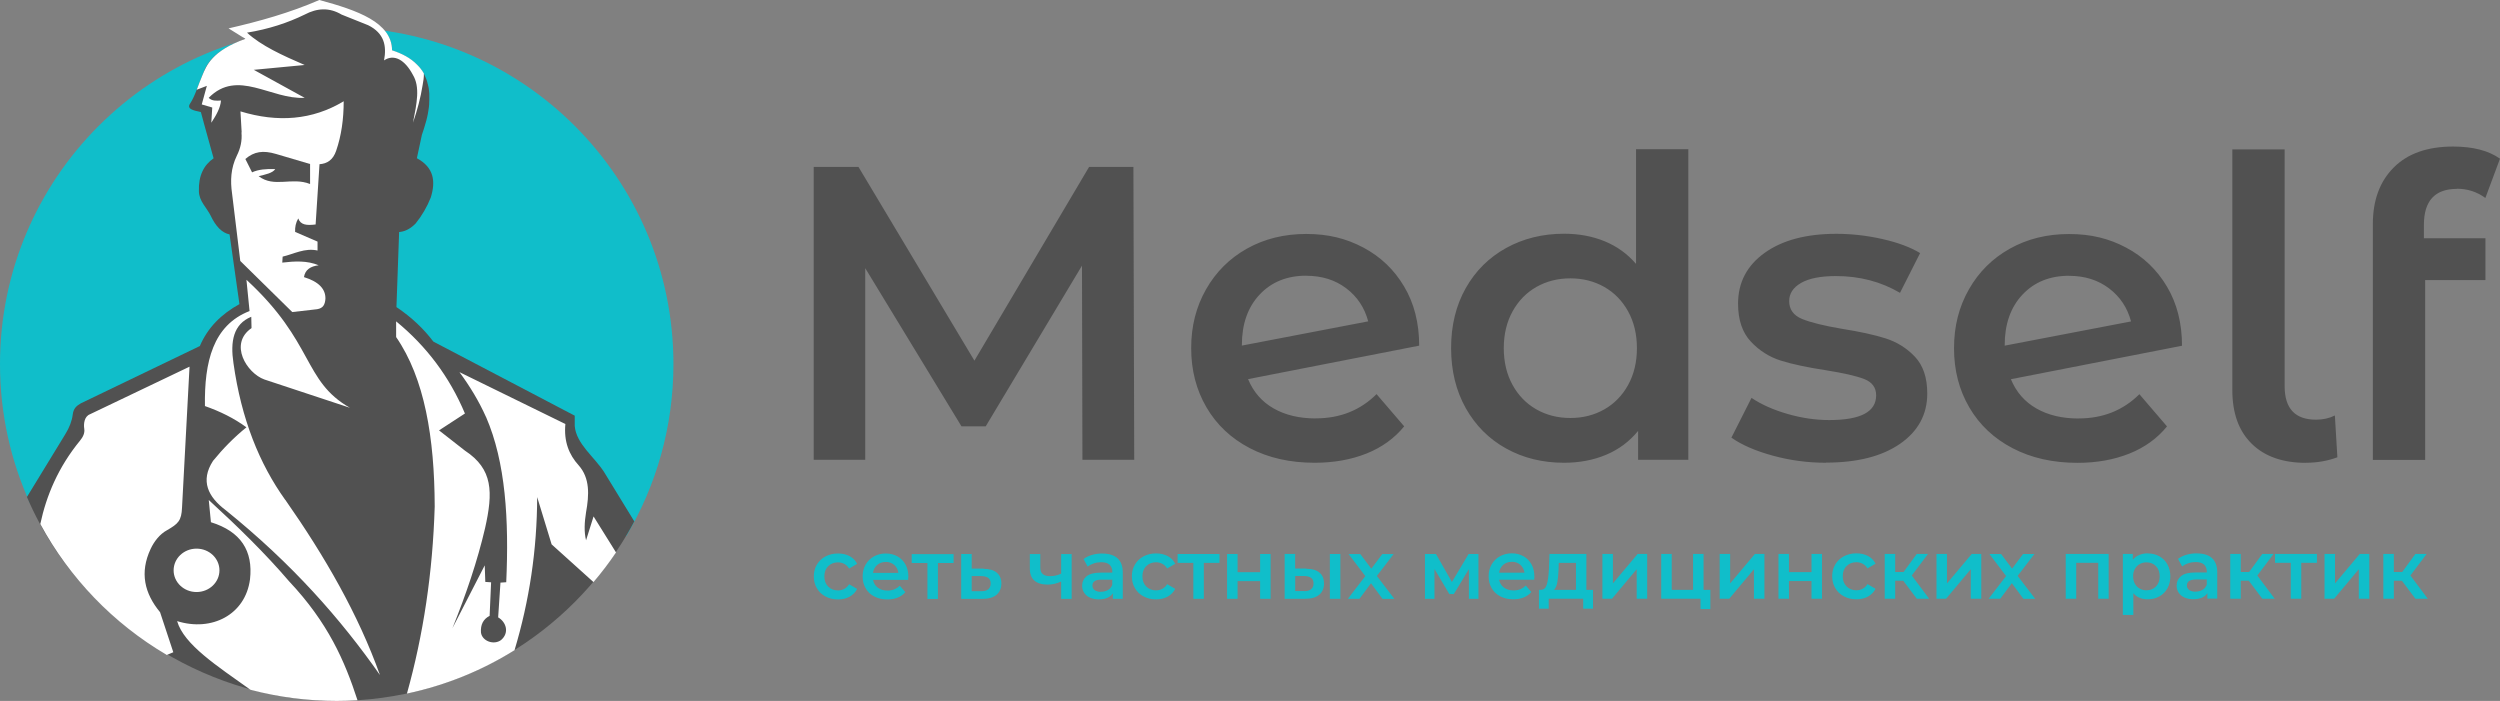
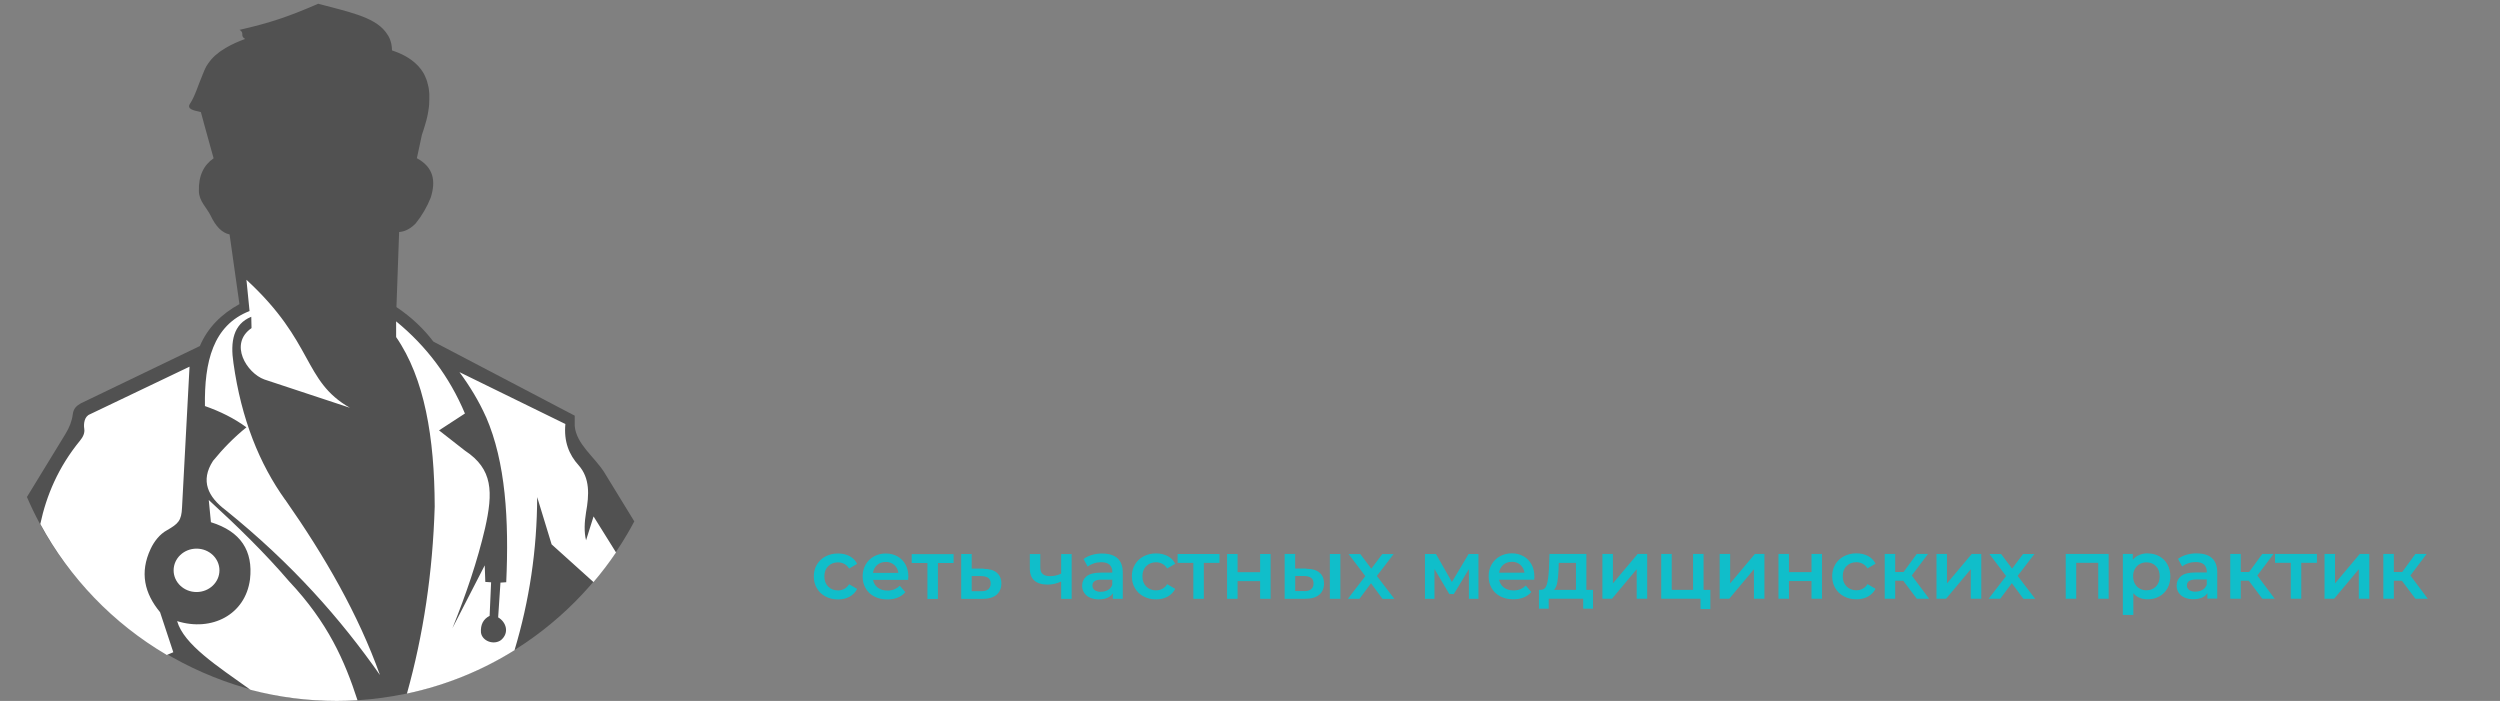
<svg xmlns="http://www.w3.org/2000/svg" width="214" height="60" viewBox="0 0 214 60" fill="none">
  <rect x="0" y="0" width="214" height="60" fill="#808080" stroke="none" />
-   <path fill-rule="evenodd" clip-rule="evenodd" d="M28.82 2.337C44.74 2.337 57.646 15.244 57.646 31.163C57.646 36.535 56.175 41.564 53.62 45.868L2.577 43.094C0.921 39.461 0 35.418 0 31.163C0 15.244 12.907 2.337 28.826 2.337" fill="#10BECA" />
  <path fill-rule="evenodd" clip-rule="evenodd" d="M2.321 42.517L5.59 37.167C5.939 36.6 6.157 36.039 6.227 35.483C6.287 34.993 6.511 34.759 6.919 34.525C10.313 32.89 13.713 31.256 17.107 29.621C17.783 28.03 18.965 26.875 20.496 26.031C20.213 24.043 19.929 22.054 19.651 20.065C19.003 19.935 18.469 19.379 18.039 18.474C17.701 17.772 17.036 17.227 17.026 16.366C16.982 15.037 17.445 14.132 18.284 13.549L17.44 10.504L17.423 10.433L17.407 10.373L17.391 10.313L17.374 10.253L17.358 10.193L17.341 10.133L17.325 10.074L17.309 10.014L17.293 9.954L17.276 9.894L17.26 9.834L17.244 9.774L17.227 9.714L17.211 9.654L17.194 9.594C16.611 9.458 15.958 9.354 16.263 8.88C16.693 8.238 16.96 7.29 17.303 6.494L17.32 6.456L17.331 6.418V6.407L17.347 6.38V6.363L17.363 6.342V6.325L17.38 6.309L17.391 6.287V6.271L17.407 6.244V6.233L17.423 6.2L17.44 6.156L17.456 6.118L17.472 6.08V6.069L17.489 6.037V6.02L17.51 5.993L17.521 5.971L17.532 5.949L17.543 5.922V5.906L17.565 5.873V5.862L17.592 5.824L17.614 5.775L17.636 5.731L17.657 5.688V5.677L17.685 5.644L17.707 5.612V5.601L17.723 5.579L17.739 5.557L17.756 5.53L17.767 5.513L17.788 5.481V5.47H17.799L17.826 5.426L17.859 5.383L17.892 5.339L17.919 5.301H17.924L17.93 5.285L17.957 5.252L17.968 5.236V5.225L18.001 5.192H18.006L18.028 5.159L18.039 5.148L18.061 5.121L18.072 5.105L18.104 5.067L18.137 5.029H18.142L18.186 4.98L18.23 4.931C18.257 4.903 18.284 4.876 18.317 4.843L18.328 4.832L18.366 4.8L18.377 4.789L18.415 4.751L18.431 4.74L18.469 4.707H18.475L18.513 4.669L18.529 4.658L18.578 4.62H18.589L18.644 4.566L18.704 4.516H18.709L18.764 4.467L18.818 4.429L18.834 4.418L18.878 4.386L18.894 4.375L18.927 4.353L18.943 4.342L18.981 4.315L19.025 4.288H19.036L19.085 4.25L19.107 4.239L19.134 4.222L19.183 4.19L19.254 4.146L19.33 4.097H19.335L19.406 4.053L19.423 4.042L19.488 4.004H19.499L19.553 3.972L19.586 3.955L19.646 3.923L19.673 3.906L19.733 3.874L19.766 3.857L19.831 3.825L19.908 3.786H19.924L20.017 3.737L20.115 3.688C20.376 3.569 20.665 3.454 20.981 3.334C20.501 3.035 20.981 2.855 20.507 2.555C23.144 1.95 24.707 1.422 27.235 0.321C29.654 0.975 31.981 1.406 32.989 2.708L33.005 2.73L33.021 2.751L33.054 2.795L33.07 2.822L33.103 2.871L33.119 2.893L33.136 2.915L33.163 2.958L33.179 2.986L33.196 3.007L33.212 3.029L33.228 3.051L33.25 3.089L33.266 3.122L33.294 3.176L33.315 3.22L33.343 3.274L33.353 3.302C33.353 3.302 33.37 3.345 33.381 3.372L33.392 3.394C33.392 3.394 33.408 3.443 33.419 3.47V3.492L33.452 3.574V3.59C33.462 3.618 33.473 3.645 33.479 3.677C33.484 3.716 33.495 3.743 33.501 3.776C33.506 3.814 33.511 3.846 33.517 3.879C33.517 3.917 33.528 3.95 33.533 3.988C33.533 4.021 33.539 4.053 33.544 4.086V4.102C33.544 4.173 33.55 4.239 33.555 4.315C34.372 4.587 35.124 4.963 35.712 5.563L35.767 5.617L35.778 5.628L35.8 5.65L35.827 5.682L35.849 5.71L35.881 5.748L35.903 5.775L35.931 5.808L35.952 5.835L35.985 5.873L36.001 5.889L36.012 5.9L36.056 5.955L36.061 5.971C36.089 6.009 36.116 6.047 36.143 6.091L36.165 6.124L36.187 6.156L36.208 6.189L36.236 6.233L36.246 6.254L36.274 6.298L36.29 6.325L36.312 6.369L36.323 6.391L36.355 6.461L36.388 6.527L36.399 6.56L36.426 6.614V6.625L36.453 6.685L36.464 6.712L36.486 6.761L36.497 6.788L36.513 6.832L36.524 6.865L36.546 6.935L36.568 7.006V7.017L36.573 7.034L36.59 7.088L36.601 7.132V7.159L36.622 7.208L36.633 7.251V7.284L36.65 7.328L36.66 7.371L36.677 7.442L36.693 7.524L36.704 7.6V7.616L36.715 7.676V7.687L36.72 7.736V7.774L36.731 7.829V7.851C36.737 7.9 36.742 7.949 36.748 7.998V8.08V8.161C36.748 8.243 36.748 8.319 36.748 8.401V8.417V8.488V8.559V8.575V8.586C36.748 8.668 36.742 8.75 36.737 8.831V8.897V8.935C36.731 8.984 36.726 9.033 36.72 9.087V9.131C36.704 9.235 36.688 9.344 36.671 9.452V9.469C36.66 9.529 36.65 9.589 36.639 9.649V9.659L36.622 9.741V9.752C36.606 9.812 36.595 9.872 36.584 9.937L36.562 10.03L36.541 10.128L36.524 10.188L36.513 10.221V10.248L36.492 10.319C36.475 10.384 36.459 10.45 36.437 10.515C36.344 10.847 36.241 11.185 36.116 11.534C35.974 12.204 35.827 12.874 35.685 13.544C37.156 14.339 37.303 15.538 36.873 16.911C36.551 17.723 36.116 18.464 35.571 19.139C35.048 19.662 34.596 19.82 34.165 19.864C34.089 22.005 34.013 24.146 33.936 26.287C35.249 27.17 36.279 28.161 37.096 29.24C41.128 31.354 45.165 33.468 49.197 35.582V36.47C49.333 38.011 50.875 39.101 51.714 40.414L54.296 44.631C54.111 44.985 53.915 45.334 53.713 45.677C48.717 54.241 39.434 59.995 28.799 59.995C18.164 59.995 8.232 53.827 3.373 44.762C2.986 44.037 2.626 43.291 2.299 42.528" fill="#515151" />
  <path fill-rule="evenodd" clip-rule="evenodd" d="M24.424 42.789C27.818 47.638 30.673 52.602 32.525 57.783C29.175 52.999 25.029 48.276 19.308 43.661C17.815 42.539 17.123 41.16 18.235 39.45C19.101 38.387 20.049 37.423 21.095 36.579C20.027 35.794 18.829 35.211 17.543 34.759C17.483 30.978 18.229 27.845 21.362 26.625C21.275 25.731 21.182 24.843 21.095 23.95C26.93 29.316 25.906 32.596 29.954 34.906C27.513 34.1 25.067 33.288 22.626 32.482C21.122 31.937 19.57 29.436 21.531 28.085C21.526 27.764 21.515 27.437 21.509 27.115C19.967 27.747 19.706 29.235 19.984 31.081C20.659 35.881 22.207 39.706 24.424 42.8M14.23 56.034C9.698 53.364 5.955 49.491 3.449 44.854C3.977 42.408 4.974 40.011 6.854 37.712C7.094 37.423 7.273 37.074 7.213 36.709C7.143 36.279 7.219 35.647 7.698 35.462C10.542 34.1 13.386 32.743 16.224 31.387C16.012 35.407 15.8 39.428 15.582 43.443C15.538 44.582 15.244 44.838 14.301 45.383C13.669 45.726 13.19 46.352 12.896 46.984C11.942 49.011 12.367 50.793 13.702 52.405C14.078 53.549 14.459 54.688 14.835 55.832L14.274 56.066C14.274 56.066 14.236 56.045 14.22 56.034H14.23ZM30.58 59.946C30.003 59.978 29.414 60 28.826 60C26.303 60 23.863 59.673 21.531 59.068L21.433 59.041C18.595 57.014 15.74 55.178 15.162 53.168C18.126 54.094 21.003 52.618 21.4 49.594C21.678 47.153 20.616 45.492 18.055 44.702C17.995 44.07 17.93 43.438 17.87 42.8C20.349 45.072 22.708 47.377 24.745 49.758C28.09 53.31 29.512 56.584 30.602 59.94C30.597 59.94 30.586 59.94 30.58 59.94V59.946ZM41.602 35.696C40.992 34.328 40.218 33.059 39.33 31.855C42.354 33.337 45.372 34.813 48.396 36.295C48.254 37.799 48.712 38.927 49.529 39.826C50.51 40.932 50.433 42.359 50.166 43.852C50.03 44.702 49.986 45.519 50.166 46.249C50.379 45.568 50.591 44.887 50.809 44.206L52.732 47.29C52.138 48.172 51.49 49.022 50.804 49.828L47.219 46.598C46.805 45.246 46.391 43.901 45.982 42.55C45.971 47.066 45.312 51.436 44.043 55.658C41.259 57.396 38.159 58.665 34.846 59.368H34.835C36.241 54.334 37.042 49 37.211 43.361C37.194 37.461 36.344 32.383 33.909 28.853V27.508C36.497 29.627 38.475 32.247 39.798 35.396C39.057 35.876 38.317 36.361 37.581 36.84C38.322 37.418 39.063 37.995 39.798 38.573C42.212 40.158 42.212 42.141 41.52 45.219C40.872 48.003 39.902 50.864 38.725 53.778L41.493 48.395C41.509 48.87 41.526 49.338 41.542 49.812C41.705 49.823 41.874 49.834 42.038 49.845C41.994 50.804 41.956 51.757 41.912 52.716C41.367 52.994 41.122 53.473 41.171 54.149C41.27 54.879 42.272 55.249 42.893 54.786C43.618 54.165 43.334 53.25 42.642 52.847C42.708 51.855 42.773 50.864 42.839 49.872C43.002 49.861 43.171 49.85 43.334 49.839C43.574 44.517 43.291 39.575 41.602 35.685V35.696Z" fill="white" />
-   <path fill-rule="evenodd" clip-rule="evenodd" d="M18.169 9.202C18.142 9.638 18.115 10.068 18.088 10.504C18.513 9.861 18.872 9.224 18.916 8.603C18.513 8.635 18.126 8.646 17.864 8.374C20.338 5.862 23.198 8.537 26.08 8.374C24.625 7.573 23.176 6.777 21.722 5.977C23.176 5.84 24.625 5.699 26.08 5.563C24.201 4.751 22.359 3.917 21.144 2.795C22.991 2.495 24.62 1.961 26.08 1.248C27.148 0.681 28.199 0.627 29.24 1.248C29.997 1.553 30.755 1.852 31.512 2.157C32.901 2.844 33.108 3.934 32.874 5.17C33.746 4.582 34.672 5.143 35.336 6.396C35.979 7.448 35.674 8.837 35.353 10.498C35.718 9.442 36.007 8.368 36.181 7.257C36.246 6.925 36.29 6.598 36.284 6.287C36.132 6.02 35.947 5.775 35.718 5.552C35.135 4.947 34.383 4.576 33.56 4.304C33.549 1.923 30.607 0.883 27.333 0C24.805 1.101 22.196 1.825 19.564 2.43C20.044 2.73 20.523 3.024 21.002 3.323C18.131 4.358 17.668 5.617 17.314 6.467C17.145 6.854 16.998 7.273 16.84 7.682L17.706 7.349C17.559 7.878 17.418 8.412 17.27 8.94C17.576 9.028 17.875 9.12 18.18 9.207" fill="white" />
-   <path fill-rule="evenodd" clip-rule="evenodd" d="M20.686 11.332C20.654 10.733 20.616 10.133 20.583 9.534C23.787 10.509 26.739 10.281 29.42 8.668C29.42 10.182 29.224 11.604 28.777 12.901C28.51 13.691 28.003 14.012 27.35 14.056C27.241 15.778 27.132 17.499 27.017 19.215C26.276 19.303 25.737 19.275 25.53 18.698C25.317 19.063 25.241 19.45 25.263 19.853C25.9 20.131 26.543 20.403 27.181 20.681V21.444C26.086 21.204 25.17 21.738 24.195 21.967C24.179 22.185 24.179 22.261 24.162 22.479C25.23 22.354 26.293 22.294 27.279 22.708C26.587 22.789 26.118 23.084 26.02 23.721C27.295 24.113 27.878 24.745 27.856 25.579C27.818 26.069 27.666 26.38 27.153 26.467C26.44 26.549 25.732 26.63 25.018 26.712C23.536 25.252 22.049 23.792 20.567 22.337C20.332 20.409 20.098 18.485 19.864 16.557C19.711 15.489 19.744 14.41 20.278 13.315C20.583 12.705 20.736 12.051 20.67 11.332" fill="white" />
  <path fill-rule="evenodd" clip-rule="evenodd" d="M16.824 46.963C17.908 46.963 18.785 47.796 18.785 48.821C18.785 49.845 17.908 50.678 16.824 50.678C15.739 50.678 14.862 49.845 14.862 48.821C14.862 47.796 15.739 46.963 16.824 46.963Z" fill="white" />
-   <path fill-rule="evenodd" clip-rule="evenodd" d="M21.575 14.748C21.384 14.367 21.193 13.991 21.002 13.609C21.754 12.966 22.517 12.852 23.628 13.179C24.598 13.468 25.568 13.751 26.543 14.04V15.751C24.963 15.124 23.487 16.105 22.136 15.08C22.724 14.939 23.345 14.813 23.563 14.47C22.795 14.448 22.103 14.503 21.575 14.754" fill="#515151" />
-   <path d="M210.313 16.168C208.428 16.168 207.486 17.193 207.486 19.248V20.393H212.754V23.973H207.594V39.372H203.116V19.172C203.116 17.142 203.71 15.53 204.906 14.334C206.101 13.139 207.796 12.544 209.99 12.544C211.685 12.544 213.02 12.892 214 13.582L212.748 16.946C212.033 16.421 211.217 16.156 210.313 16.156M197.386 39.619C195.407 39.619 193.857 39.075 192.75 37.987C191.637 36.899 191.087 35.369 191.087 33.383V12.791H195.565V33.06C195.565 34.97 196.463 35.925 198.253 35.925C198.847 35.925 199.385 35.805 199.865 35.565L200.08 39.144C199.245 39.454 198.347 39.612 197.392 39.612L197.386 39.619ZM177.117 23.606C175.466 23.606 174.138 24.143 173.126 25.218C172.114 26.294 171.602 27.735 171.602 29.55V29.588L182.417 27.514C182.107 26.344 181.481 25.402 180.538 24.687C179.596 23.973 178.458 23.612 177.117 23.612V23.606ZM177.939 35.818C180.013 35.818 181.746 35.122 183.131 33.743L185.496 36.501C184.662 37.525 183.587 38.303 182.271 38.828C180.956 39.353 179.476 39.619 177.831 39.619C175.732 39.619 173.879 39.201 172.279 38.367C170.679 37.532 169.445 36.368 168.573 34.876C167.7 33.383 167.264 31.694 167.264 29.81C167.264 27.925 167.687 26.268 168.535 24.776C169.382 23.283 170.552 22.119 172.045 21.285C173.537 20.45 175.226 20.032 177.11 20.032C178.995 20.032 180.532 20.418 181.999 21.196C183.466 21.974 184.63 23.081 185.49 24.529C186.35 25.971 186.78 27.666 186.78 29.595L172.133 32.46C172.589 33.56 173.316 34.395 174.315 34.964C175.321 35.54 176.522 35.824 177.933 35.824L177.939 35.818ZM156.304 39.612C154.754 39.612 153.236 39.41 151.756 39.005C150.277 38.601 149.094 38.088 148.208 37.462L149.929 34.06C150.789 34.635 151.82 35.091 153.028 35.438C154.236 35.786 155.418 35.957 156.588 35.957C159.263 35.957 160.598 35.255 160.598 33.845C160.598 33.174 160.256 32.713 159.58 32.447C158.897 32.181 157.809 31.935 156.304 31.694C154.729 31.454 153.445 31.182 152.452 30.872C151.459 30.562 150.599 30.018 149.872 29.241C149.144 28.463 148.778 27.381 148.778 25.996C148.778 24.181 149.537 22.733 151.054 21.645C152.572 20.557 154.621 20.014 157.195 20.014C158.511 20.014 159.82 20.165 161.135 20.462C162.451 20.76 163.526 21.158 164.361 21.664L162.64 25.067C161.015 24.112 159.187 23.631 157.164 23.631C155.848 23.631 154.855 23.827 154.172 24.219C153.489 24.611 153.154 25.13 153.154 25.775C153.154 26.489 153.521 26.995 154.248 27.299C154.975 27.596 156.108 27.881 157.632 28.14C159.162 28.381 160.414 28.652 161.395 28.962C162.375 29.272 163.216 29.797 163.918 30.537C164.62 31.277 164.974 32.327 164.974 33.687C164.974 35.476 164.196 36.912 162.647 37.987C161.097 39.062 158.979 39.6 156.31 39.6L156.304 39.612ZM134.422 35.78C135.497 35.78 136.464 35.533 137.324 35.046C138.184 34.559 138.868 33.857 139.367 32.953C139.867 32.049 140.12 30.992 140.12 29.803C140.12 28.614 139.867 27.558 139.367 26.654C138.868 25.75 138.184 25.048 137.324 24.561C136.464 24.074 135.497 23.827 134.422 23.827C133.346 23.827 132.379 24.074 131.519 24.561C130.659 25.048 129.976 25.75 129.476 26.654C128.976 27.558 128.723 28.614 128.723 29.803C128.723 30.992 128.976 32.049 129.476 32.953C129.976 33.857 130.659 34.559 131.519 35.046C132.379 35.533 133.346 35.78 134.422 35.78ZM144.521 12.785V39.359H140.221V36.887C139.481 37.791 138.57 38.474 137.482 38.929C136.395 39.385 135.193 39.612 133.884 39.612C132.044 39.612 130.393 39.208 128.926 38.392C127.458 37.582 126.307 36.425 125.466 34.932C124.632 33.44 124.214 31.726 124.214 29.791C124.214 27.856 124.632 26.148 125.466 24.668C126.301 23.188 127.452 22.044 128.926 21.228C130.393 20.418 132.05 20.007 133.884 20.007C135.149 20.007 136.306 20.222 137.356 20.652C138.406 21.082 139.304 21.727 140.044 22.587V12.772H144.521V12.785ZM111.819 23.599C110.168 23.599 108.84 24.137 107.828 25.212C106.816 26.287 106.304 27.729 106.304 29.544V29.582L117.118 27.508C116.808 26.338 116.182 25.395 115.24 24.681C114.298 23.966 113.159 23.606 111.819 23.606V23.599ZM112.641 35.812C114.715 35.812 116.448 35.116 117.833 33.737L120.198 36.495C119.363 37.519 118.288 38.297 116.973 38.822C115.657 39.347 114.178 39.612 112.533 39.612C110.434 39.612 108.581 39.195 106.98 38.36C105.38 37.525 104.147 36.362 103.274 34.869C102.402 33.377 101.965 31.688 101.965 29.803C101.965 27.919 102.389 26.262 103.236 24.769C104.084 23.277 105.254 22.113 106.746 21.278C108.239 20.444 109.928 20.026 111.812 20.026C113.697 20.026 115.234 20.412 116.701 21.19C118.168 21.968 119.332 23.074 120.192 24.523C121.052 25.965 121.482 27.66 121.482 29.588L106.835 32.453C107.29 33.554 108.018 34.389 109.017 34.958C110.022 35.533 111.224 35.818 112.634 35.818L112.641 35.812ZM92.656 39.359L92.618 22.739L84.377 36.495H82.303L74.063 22.954V39.359H69.654V14.29H73.487L83.41 30.872L93.225 14.29H97.02L97.089 39.359H92.65H92.656Z" fill="#515151" />
  <path d="M205.608 49.712H204.912V51.249H204.014V47.417H204.912V48.966H205.627L206.759 47.417H207.72L206.329 49.263L207.815 51.249H206.759L205.601 49.712H205.608ZM198.98 47.417H199.878V49.94L201.997 47.417H202.812V51.249H201.914V48.726L199.802 51.249H198.98V47.417ZM198.328 48.175H196.988V51.249H196.09V48.175H194.743V47.417H198.328V48.175ZM192.504 49.712H191.808V51.249H190.91V47.417H191.808V48.966H192.523L193.655 47.417H194.616L193.225 49.263L194.711 51.249H193.655L192.497 49.712H192.504ZM187.931 50.642C188.159 50.642 188.355 50.591 188.532 50.49C188.709 50.389 188.829 50.237 188.899 50.047V49.605H187.976C187.457 49.605 187.198 49.776 187.198 50.117C187.198 50.282 187.261 50.408 187.394 50.503C187.52 50.598 187.704 50.648 187.931 50.648V50.642ZM188.051 47.372C188.614 47.372 189.051 47.505 189.348 47.777C189.645 48.049 189.797 48.454 189.797 48.998V51.243H188.95V50.775C188.842 50.939 188.684 51.072 188.482 51.161C188.279 51.249 188.033 51.293 187.748 51.293C187.463 51.293 187.21 51.243 186.995 51.148C186.78 51.053 186.616 50.914 186.496 50.737C186.382 50.56 186.319 50.364 186.319 50.142C186.319 49.801 186.445 49.523 186.704 49.314C186.957 49.105 187.362 49.004 187.912 49.004H188.905V48.947C188.905 48.681 188.823 48.473 188.665 48.327C188.507 48.182 188.267 48.112 187.95 48.112C187.735 48.112 187.52 48.144 187.318 48.214C187.109 48.283 186.932 48.372 186.793 48.492L186.439 47.84C186.641 47.689 186.881 47.568 187.166 47.486C187.451 47.404 187.748 47.366 188.064 47.366L188.051 47.372ZM183.738 50.528C184.067 50.528 184.339 50.421 184.554 50.199C184.769 49.978 184.87 49.687 184.87 49.333C184.87 48.979 184.763 48.688 184.554 48.466C184.339 48.245 184.067 48.138 183.738 48.138C183.523 48.138 183.327 48.188 183.156 48.283C182.986 48.378 182.847 48.523 182.745 48.7C182.644 48.884 182.594 49.093 182.594 49.333C182.594 49.573 182.644 49.782 182.745 49.965C182.847 50.149 182.979 50.288 183.156 50.383C183.327 50.484 183.523 50.528 183.738 50.528ZM183.84 47.372C184.213 47.372 184.548 47.455 184.839 47.619C185.136 47.783 185.364 48.011 185.528 48.308C185.693 48.606 185.781 48.947 185.781 49.333C185.781 49.719 185.699 50.066 185.528 50.364C185.364 50.661 185.13 50.895 184.839 51.053C184.542 51.218 184.213 51.3 183.84 51.3C183.321 51.3 182.916 51.129 182.613 50.781V52.641H181.715V47.417H182.568V47.916C182.714 47.733 182.897 47.6 183.119 47.505C183.334 47.417 183.574 47.366 183.84 47.366V47.372ZM180.5 47.417V51.249H179.609V48.175H177.724V51.249H176.826V47.417H180.5ZM173.196 51.249L172.215 49.921L171.223 51.249H170.23L171.722 49.308L170.293 47.423H171.292L172.234 48.675L173.177 47.423H174.144L172.709 49.295L174.208 51.255H173.196V51.249ZM165.765 47.417H166.663V49.94L168.781 47.417H169.597V51.249H168.699V48.726L166.587 51.249H165.765V47.417ZM162.925 49.712H162.229V51.249H161.331V47.417H162.229V48.966H162.944L164.076 47.417H165.037L163.646 49.263L165.132 51.249H164.076L162.919 49.712H162.925ZM158.909 51.3C158.511 51.3 158.157 51.218 157.84 51.047C157.524 50.882 157.278 50.648 157.1 50.345C156.923 50.047 156.835 49.706 156.835 49.327C156.835 48.947 156.923 48.612 157.1 48.315C157.278 48.017 157.524 47.783 157.834 47.619C158.15 47.455 158.504 47.366 158.909 47.366C159.289 47.366 159.618 47.442 159.902 47.594C160.187 47.745 160.402 47.967 160.547 48.251L159.858 48.656C159.75 48.479 159.611 48.346 159.447 48.258C159.282 48.169 159.099 48.125 158.903 48.125C158.568 48.125 158.289 48.232 158.068 48.454C157.847 48.669 157.739 48.96 157.739 49.327C157.739 49.693 157.847 49.978 158.068 50.199C158.283 50.414 158.561 50.528 158.903 50.528C159.099 50.528 159.282 50.484 159.447 50.395C159.611 50.307 159.75 50.174 159.858 49.997L160.547 50.402C160.402 50.686 160.18 50.908 159.896 51.066C159.611 51.224 159.282 51.3 158.909 51.3ZM152.237 47.417H153.135V48.972H155.064V47.417H155.962V51.249H155.064V49.738H153.135V51.249H152.237V47.417ZM147.203 47.417H148.101V49.94L150.22 47.417H151.035V51.249H150.137V48.726L148.025 51.249H147.203V47.417ZM146.406 50.49V52.135H145.565V51.249H142.2V47.417H143.098V50.49H144.926V47.417H145.824V50.49H146.406ZM137.166 47.417H138.064V49.94L140.183 47.417H140.999V51.249H140.101V48.726L137.988 51.249H137.166V47.417ZM133.41 48.795C133.391 49.238 133.353 49.592 133.302 49.87C133.252 50.149 133.157 50.351 133.018 50.49H134.902V48.182H133.429L133.41 48.802V48.795ZM136.363 50.49V52.103H135.522V51.249H132.569V52.103H131.734V50.49H131.911C132.157 50.478 132.322 50.326 132.41 50.022C132.499 49.719 132.556 49.289 132.588 48.732L132.638 47.417H135.794V50.49H136.363ZM129.406 48.093C129.122 48.093 128.875 48.175 128.679 48.346C128.483 48.517 128.363 48.745 128.319 49.023H130.494C130.456 48.745 130.336 48.523 130.14 48.346C129.944 48.175 129.697 48.087 129.406 48.087V48.093ZM131.342 49.358C131.342 49.421 131.342 49.51 131.329 49.624H128.325C128.376 49.908 128.515 50.13 128.736 50.294C128.957 50.459 129.236 50.541 129.565 50.541C129.988 50.541 130.33 50.402 130.602 50.123L131.082 50.674C130.912 50.882 130.69 51.034 130.431 51.142C130.165 51.249 129.868 51.3 129.539 51.3C129.115 51.3 128.749 51.218 128.426 51.047C128.104 50.882 127.857 50.648 127.686 50.345C127.509 50.047 127.427 49.706 127.427 49.327C127.427 48.947 127.509 48.618 127.68 48.321C127.851 48.024 128.085 47.79 128.388 47.619C128.692 47.455 129.027 47.366 129.406 47.366C129.786 47.366 130.115 47.448 130.406 47.613C130.703 47.777 130.931 48.011 131.095 48.308C131.259 48.606 131.342 48.953 131.342 49.346V49.358ZM125.738 51.255V48.713L124.448 50.851H124.062L122.791 48.707V51.255H121.975V47.423H122.918L124.284 49.82L125.713 47.423H126.554V51.255H125.751H125.738ZM118.339 51.255L117.359 49.927L116.372 51.255H115.379L116.872 49.314L115.442 47.429H116.442L117.384 48.681L118.326 47.429H119.294L117.858 49.301L119.357 51.262H118.345L118.339 51.255ZM111.629 50.604C111.894 50.604 112.091 50.553 112.23 50.44C112.369 50.326 112.438 50.155 112.438 49.94C112.438 49.725 112.369 49.567 112.236 49.466C112.103 49.364 111.901 49.314 111.629 49.308H110.87V50.598H111.629V50.604ZM113.836 47.423H114.734V51.255H113.836V47.423ZM111.831 48.688C112.318 48.688 112.691 48.795 112.951 49.017C113.21 49.238 113.336 49.548 113.336 49.946C113.336 50.345 113.197 50.693 112.913 50.92C112.628 51.148 112.223 51.262 111.705 51.255H109.966V47.417H110.864V48.669H111.831V48.688ZM105.039 47.423H105.937V48.979H107.866V47.423H108.764V51.255H107.866V49.744H105.937V51.255H105.039V47.423ZM104.388 48.182H103.047V51.255H102.149V48.182H100.802V47.423H104.388V48.182ZM98.961 51.306C98.563 51.306 98.209 51.224 97.892 51.053C97.576 50.889 97.33 50.655 97.153 50.351C96.975 50.054 96.887 49.712 96.887 49.333C96.887 48.953 96.975 48.618 97.153 48.321C97.33 48.024 97.576 47.79 97.886 47.625C98.202 47.461 98.556 47.372 98.961 47.372C99.341 47.372 99.67 47.448 99.954 47.6C100.239 47.752 100.454 47.973 100.599 48.258L99.91 48.663C99.802 48.485 99.663 48.353 99.499 48.264C99.334 48.175 99.151 48.131 98.955 48.131C98.62 48.131 98.341 48.239 98.12 48.46C97.899 48.675 97.791 48.966 97.791 49.333C97.791 49.7 97.899 49.984 98.12 50.206C98.335 50.421 98.614 50.535 98.955 50.535C99.151 50.535 99.334 50.49 99.499 50.402C99.663 50.313 99.802 50.18 99.91 50.003L100.599 50.408C100.454 50.693 100.232 50.914 99.948 51.072C99.663 51.23 99.334 51.306 98.961 51.306ZM94.243 50.655C94.471 50.655 94.667 50.604 94.844 50.503C95.021 50.402 95.141 50.25 95.211 50.06V49.617H94.288C93.769 49.617 93.51 49.788 93.51 50.13C93.51 50.294 93.573 50.421 93.706 50.516C93.832 50.61 94.016 50.661 94.243 50.661V50.655ZM94.364 47.385C94.926 47.385 95.363 47.518 95.66 47.79C95.957 48.062 96.109 48.467 96.109 49.01V51.255H95.262V50.788C95.154 50.952 94.996 51.085 94.794 51.173C94.591 51.262 94.345 51.306 94.06 51.306C93.775 51.306 93.522 51.255 93.307 51.161C93.092 51.066 92.928 50.927 92.808 50.749C92.694 50.572 92.631 50.376 92.631 50.155C92.631 49.813 92.757 49.535 93.016 49.327C93.269 49.118 93.674 49.017 94.224 49.017H95.217V48.96C95.217 48.694 95.135 48.485 94.977 48.34C94.819 48.194 94.579 48.125 94.262 48.125C94.047 48.125 93.832 48.157 93.63 48.226C93.421 48.296 93.244 48.384 93.105 48.504L92.751 47.853C92.953 47.701 93.194 47.581 93.478 47.499C93.763 47.417 94.06 47.379 94.376 47.379L94.364 47.385ZM91.733 47.429V51.262H90.835V49.776C90.468 49.953 90.082 50.041 89.677 50.041C89.184 50.041 88.805 49.927 88.545 49.7C88.28 49.472 88.153 49.124 88.153 48.656V47.429H89.051V48.599C89.051 48.846 89.121 49.023 89.266 49.143C89.412 49.263 89.614 49.32 89.873 49.32C90.209 49.32 90.531 49.251 90.835 49.105V47.429H91.733ZM83.992 50.61C84.257 50.61 84.453 50.56 84.593 50.446C84.732 50.332 84.801 50.161 84.801 49.946C84.801 49.731 84.732 49.573 84.599 49.472C84.466 49.371 84.264 49.32 83.992 49.314H83.176V50.604H83.992V50.61ZM84.2 48.694C84.687 48.694 85.061 48.802 85.326 49.023C85.585 49.244 85.718 49.554 85.718 49.953C85.718 50.351 85.573 50.699 85.288 50.927C85.004 51.154 84.599 51.268 84.074 51.262H82.278V47.423H83.176V48.675H84.2V48.694ZM81.626 48.194H80.286V51.268H79.388V48.194H78.041V47.436H81.626V48.194ZM75.814 48.106C75.53 48.106 75.283 48.188 75.087 48.359C74.891 48.53 74.771 48.757 74.727 49.036H76.902C76.864 48.757 76.744 48.536 76.548 48.359C76.352 48.188 76.105 48.1 75.814 48.1V48.106ZM77.75 49.371C77.75 49.434 77.75 49.523 77.737 49.636H74.733C74.784 49.921 74.923 50.142 75.144 50.307C75.365 50.471 75.644 50.553 75.972 50.553C76.396 50.553 76.738 50.414 77.016 50.136L77.497 50.686C77.326 50.895 77.105 51.047 76.845 51.154C76.58 51.262 76.289 51.312 75.954 51.312C75.53 51.312 75.163 51.23 74.841 51.059C74.518 50.895 74.271 50.661 74.1 50.357C73.923 50.06 73.841 49.719 73.841 49.339C73.841 48.96 73.924 48.631 74.094 48.334C74.265 48.036 74.499 47.802 74.802 47.632C75.106 47.467 75.441 47.379 75.821 47.379C76.2 47.379 76.529 47.461 76.82 47.625C77.117 47.79 77.345 48.024 77.509 48.321C77.674 48.618 77.756 48.966 77.756 49.358L77.75 49.371ZM71.735 51.312C71.337 51.312 70.983 51.23 70.666 51.059C70.35 50.895 70.104 50.661 69.927 50.357C69.749 50.06 69.661 49.719 69.661 49.339C69.661 48.96 69.749 48.625 69.927 48.327C70.104 48.03 70.35 47.796 70.66 47.632C70.976 47.467 71.331 47.379 71.735 47.379C72.115 47.379 72.444 47.455 72.728 47.606C73.013 47.758 73.228 47.98 73.373 48.264L72.684 48.669C72.576 48.492 72.437 48.359 72.273 48.27C72.108 48.182 71.925 48.138 71.729 48.138C71.394 48.138 71.115 48.245 70.894 48.466C70.673 48.681 70.565 48.972 70.565 49.339C70.565 49.706 70.673 49.991 70.894 50.212C71.109 50.427 71.394 50.541 71.729 50.541C71.925 50.541 72.108 50.496 72.273 50.408C72.437 50.319 72.576 50.187 72.684 50.01L73.373 50.414C73.228 50.699 73.006 50.92 72.722 51.078C72.437 51.236 72.108 51.312 71.735 51.312Z" fill="#10BECA" />
</svg>